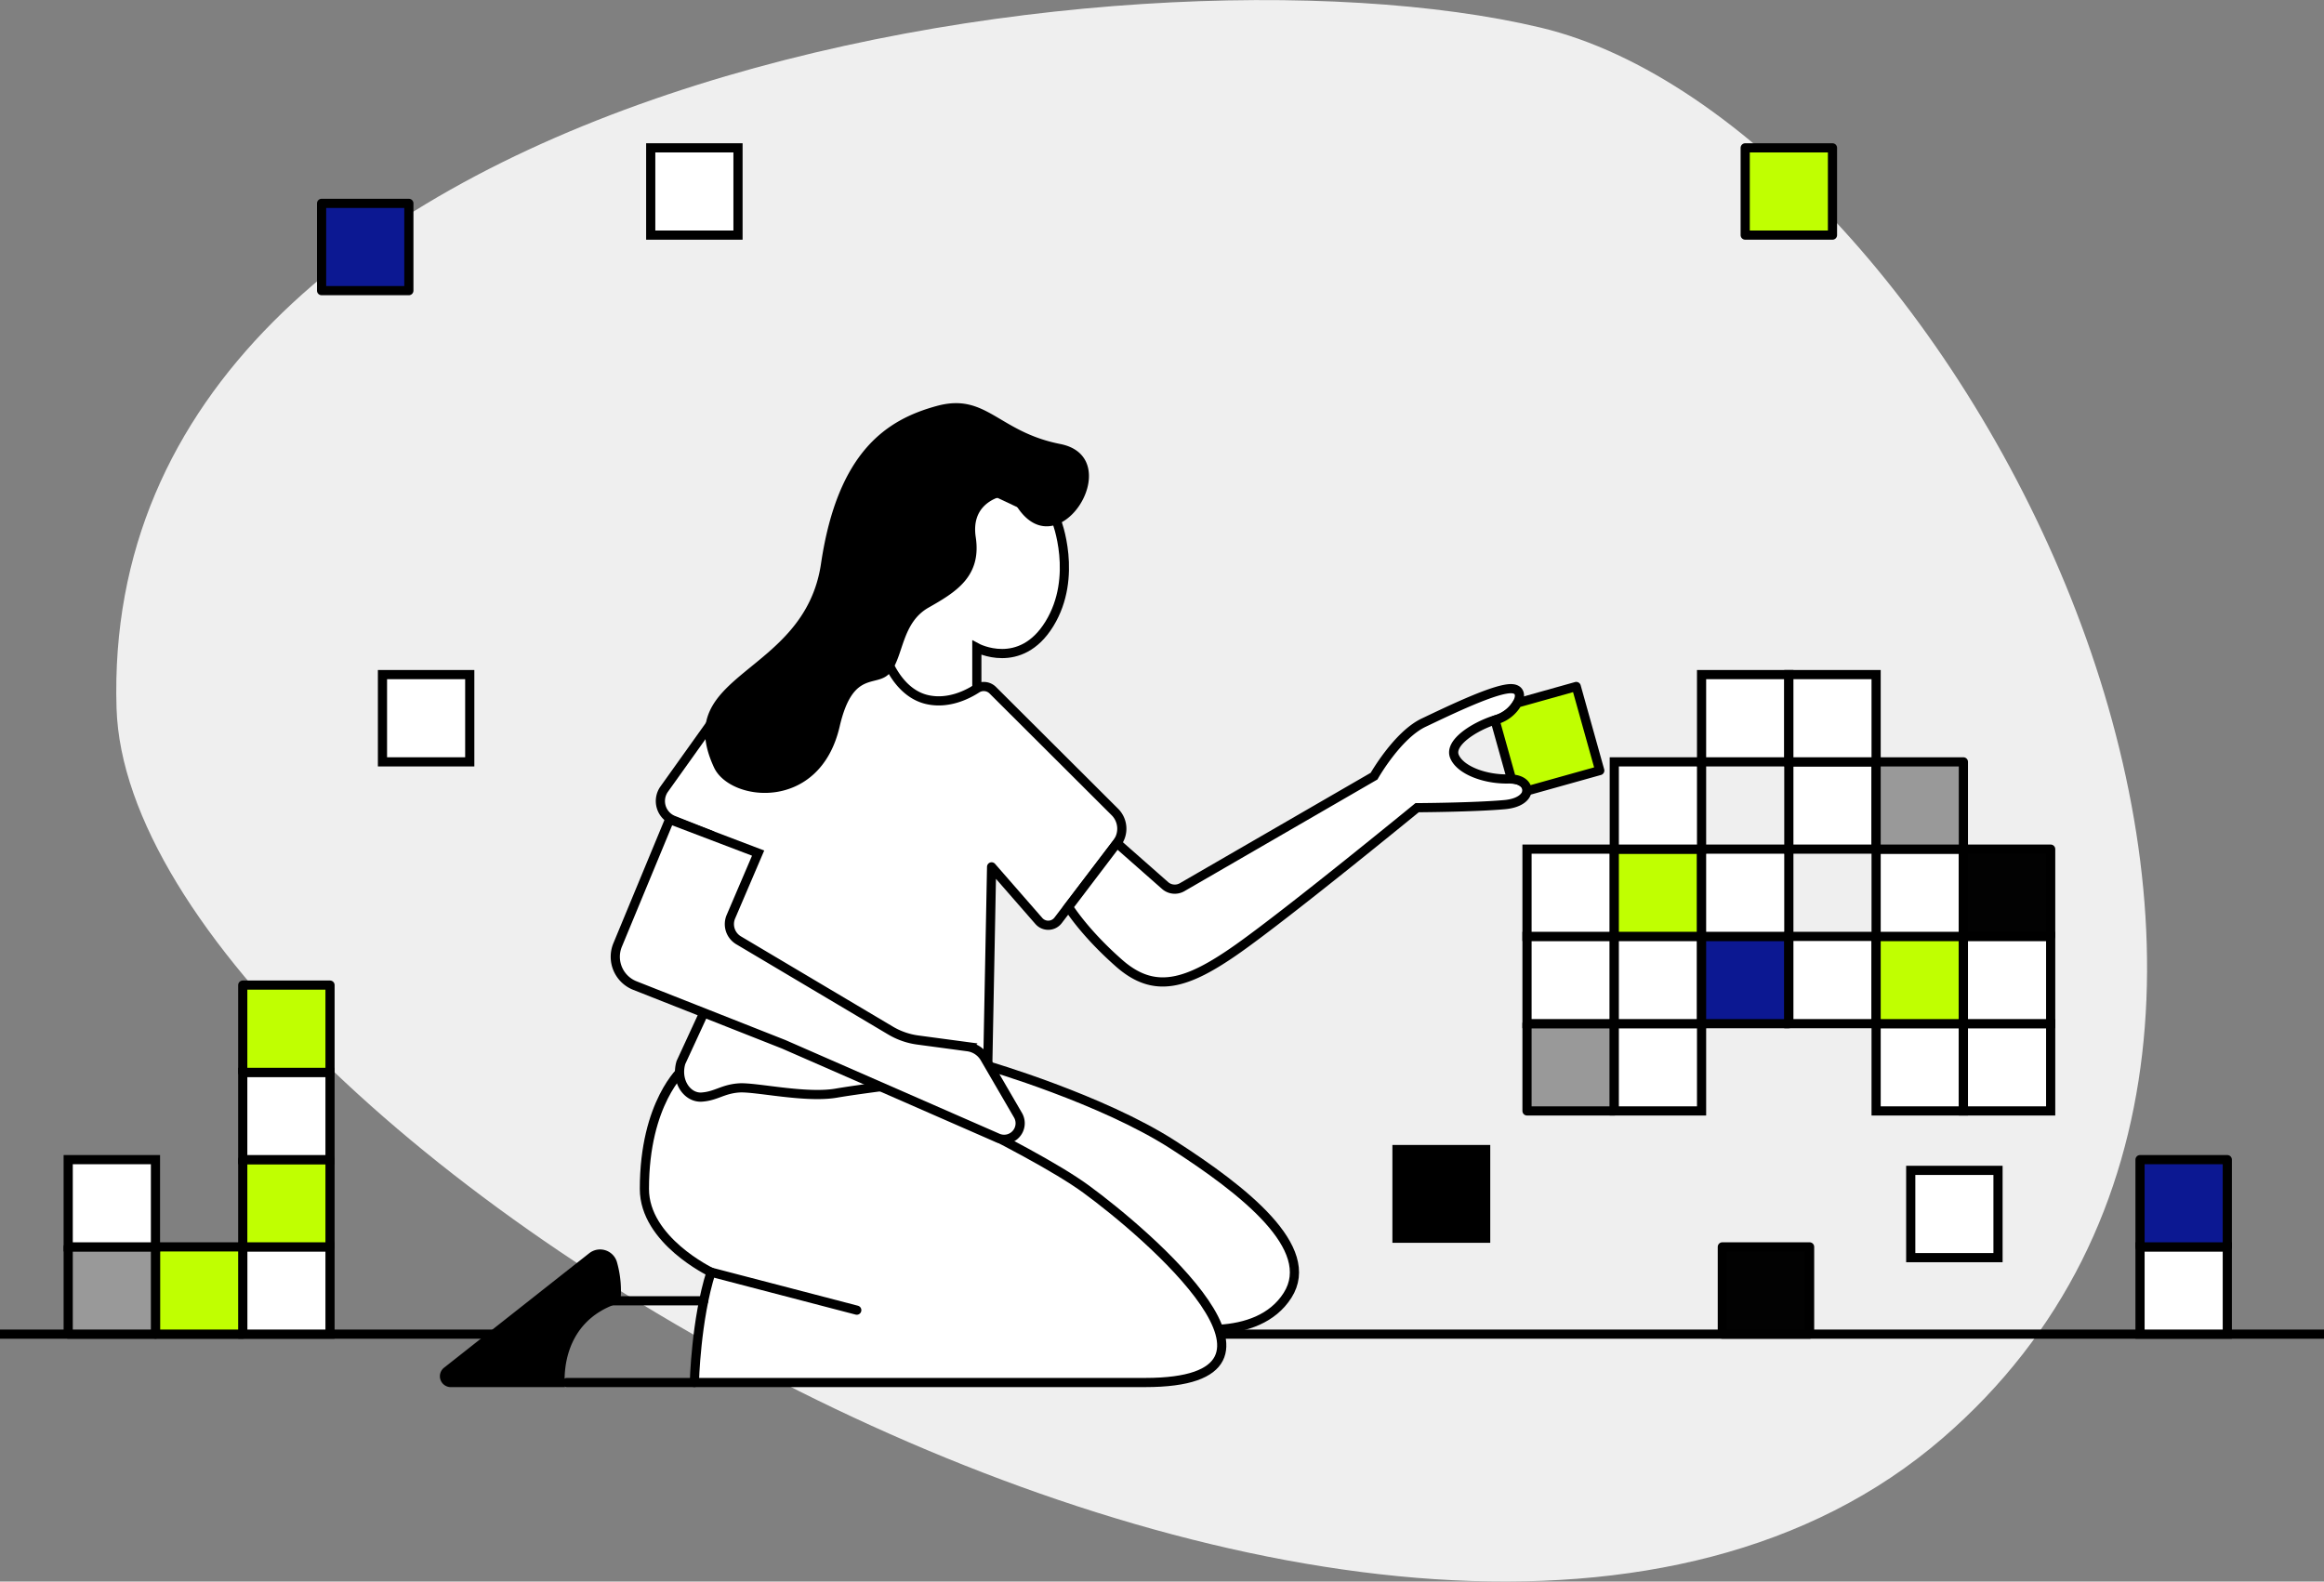
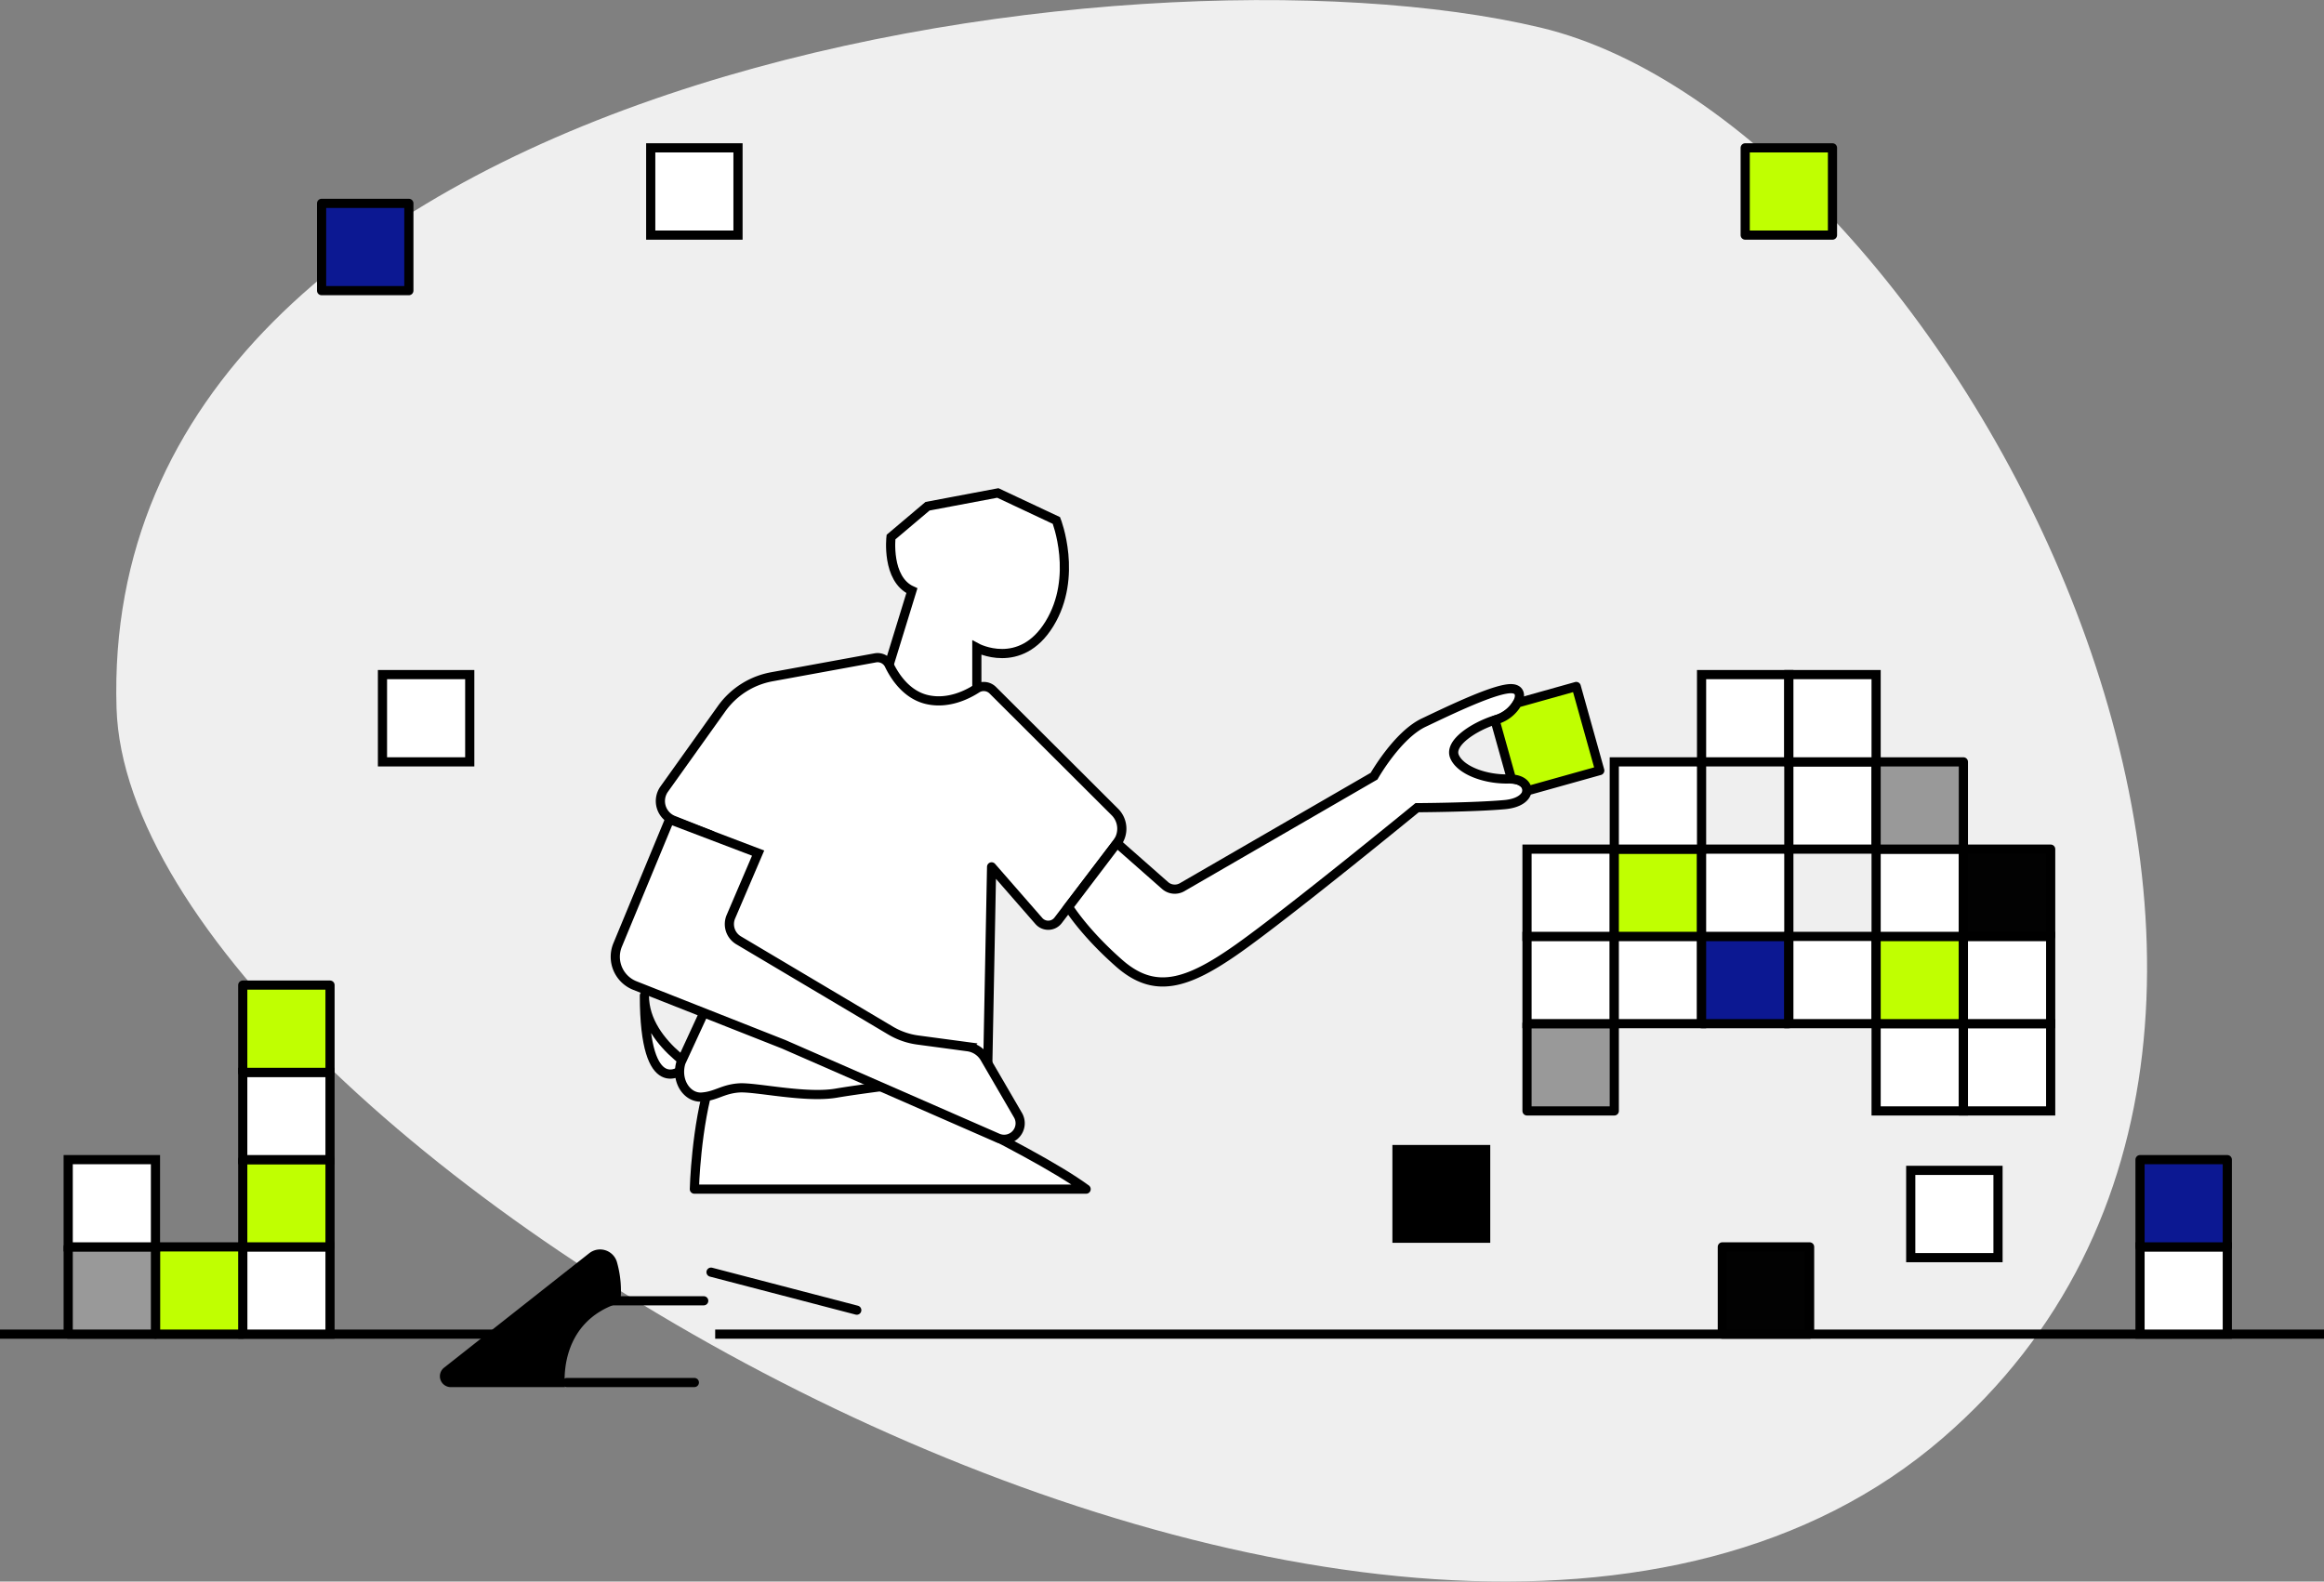
<svg xmlns="http://www.w3.org/2000/svg" viewBox="0 0 759.96 517.23">
  <rect x="0" y="0" width="759.96" height="517.23" fill="#808080" stroke="none" />
  <defs>
    <style> .cls-1 { fill: #efefef; } .cls-2 { fill: none; } .cls-2, .cls-3, .cls-4, .cls-5, .cls-6, .cls-7, .cls-8 { stroke: #000; stroke-width: 3px; } .cls-2, .cls-4 { stroke-miterlimit: 10; } .cls-3, .cls-4 { fill: #fff; } .cls-3, .cls-5, .cls-6, .cls-7, .cls-8 { stroke-linecap: round; stroke-linejoin: round; } .cls-5 { fill: #999; } .cls-6 { fill: #c0ff01; } .cls-7 { fill: #0c1892; } .cls-8 { fill: #020202; } </style>
  </defs>
  <g id="Layer_2" data-name="Layer 2">
    <g id="Layer_1-2" data-name="Layer 1">
      <path class="cls-1" d="M38.11,231.62C31.71,25.1,369.75-22.83,503.66,9,636.27,40.44,794.47,332.83,635.24,470.34,461.25,620.61,42.52,374,38.11,231.62Z" />
      <line class="cls-2" x1="233.87" y1="436.32" x2="759.96" y2="436.32" />
      <line class="cls-2" y1="436.32" x2="179.74" y2="436.32" />
-       <path class="cls-3" d="M282.13,357,323,348.56s37.28,10.85,60.51,25.79,47.36,33.83,37.53,49.27-34.72,11.49-45.7,8.17S282.13,357,282.13,357Z" />
-       <path class="cls-3" d="M223.32,349.67h56.85s56,25.33,75,39.23c19.91,14.55,76.85,63.24,19.32,63.24H227.06s.51-20.6,5.45-36.09c0,0-21.79-10.38-21.79-27.23C210.72,360.56,223.32,349.67,223.32,349.67Z" />
+       <path class="cls-3" d="M223.32,349.67h56.85s56,25.33,75,39.23H227.06s.51-20.6,5.45-36.09c0,0-21.79-10.38-21.79-27.23C210.72,360.56,223.32,349.67,223.32,349.67Z" />
      <line class="cls-3" x1="280.17" y1="428.48" x2="232.51" y2="416.05" />
      <path d="M184.75,453.64S182,432.33,202.84,426a34.31,34.31,0,0,0-1.15-13.42,5.74,5.74,0,0,0-9-2.73l-47.49,37.45a3.56,3.56,0,0,0,2.2,6.35Z" />
      <line class="cls-3" x1="195.57" y1="425.41" x2="230.12" y2="425.41" />
      <path class="cls-4" d="M319.43,225.14v-13.3s14.21,7.66,23.72-7.79,2.3-33.83,2.3-33.83l-19.15-9-23,4.34-11.94,10.09s-1.59,13.75,6.83,17.53l-7.47,24.28v10.27l17.81,6.13Z" />
      <path class="cls-3" d="M365.25,275.73,346,301a4.06,4.06,0,0,1-6.28.21l-15.46-17.71L323,348.56l-14.81,4.34s-24.7,2.87-34.72,4.6-26.39-2.06-31.75-1.71-7.53,2.68-12.25,3-8.6-5.2-6.81-11.29l9.87-21.39-4.6-16.34,4.6-36.63-12.32-4.88a6.75,6.75,0,0,1-3-10.2l18.76-26.29a25.88,25.88,0,0,1,16.44-10.44l33.81-6.18a4.2,4.2,0,0,1,4.55,2.33c1.8,3.74,5.73,9.87,12.58,11.35,6.67,1.45,12.78-1.52,16.11-3.67a4.19,4.19,0,0,1,5.2.59l39.94,39.83A7.74,7.74,0,0,1,365.25,275.73Z" />
      <path class="cls-4" d="M247.91,279,239,299.82a6.16,6.16,0,0,0,2.52,7.7l49.72,29.53a23.58,23.58,0,0,0,8.87,3.08l16.34,2.19A7.6,7.6,0,0,1,322,346l10.89,18.72a5.25,5.25,0,0,1-3.36,7.75h0a5.28,5.28,0,0,1-3.28-.31l-70-30.64-48.64-19.2a10.12,10.12,0,0,1-5.64-13.28l17-41.05Z" />
-       <path d="M328.68,162a2.18,2.18,0,0,1,2.41,1.13c13.44,26.44,38.77-13.35,15.63-17.92-20.36-4-24.15-16.88-40.41-12.44s-32.38,14.77-37.84,51.6S219,219.73,233.49,251c5.26,11.3,34.58,14.67,41.08-13.39,4.44-19.15,12.25-12.34,16.58-17.71s3.69-16.19,12.49-21.19,17.4-10.1,15.43-23.06C317.55,165.59,325.15,162.73,328.68,162Z" />
      <path class="cls-4" d="M499.33,258.61c-.14,2-2.43,4.11-7.33,4.54-10,.9-28.6,1-28.6,1s-41.49,34-58.46,46-27.47,15-39,4.85S349.4,296.6,349.4,296.6l15.85-20.87L381,289.61a4.8,4.8,0,0,0,5.56.54l62.77-36.32s7.6-13.4,16.21-17.49,24-11.55,29-11.1c2.55.22,2.86,2.34,1.66,4.61a11.75,11.75,0,0,1-6.89,5.47l-.45.14c-6.59,2.08-15.2,7.43-13.21,12s10.28,7.53,17.87,7.28h.74C497.66,254.86,499.49,256.68,499.33,258.61Z" />
      <rect class="cls-5" x="499.34" y="334.78" width="28.54" height="28.54" />
      <rect class="cls-4" x="499.34" y="306.24" width="28.54" height="28.54" />
      <rect class="cls-4" x="499.34" y="277.7" width="28.54" height="28.54" />
-       <rect class="cls-4" x="527.88" y="334.78" width="28.54" height="28.54" />
      <rect class="cls-4" x="527.88" y="306.24" width="28.54" height="28.54" />
      <rect class="cls-6" x="527.88" y="277.7" width="28.54" height="28.54" />
      <rect class="cls-7" x="556.42" y="306.24" width="28.54" height="28.54" />
      <rect class="cls-4" x="556.42" y="277.7" width="28.54" height="28.54" />
      <rect class="cls-4" x="584.96" y="306.24" width="28.54" height="28.54" />
      <rect class="cls-4" x="613.5" y="334.78" width="28.54" height="28.54" />
      <rect class="cls-4" x="624.82" y="382.76" width="28.54" height="28.54" />
      <rect class="cls-4" x="125.07" y="220.62" width="28.54" height="28.54" />
      <rect class="cls-4" x="212.79" y="48.35" width="28.54" height="28.54" />
      <rect class="cls-6" x="570.69" y="48.35" width="28.54" height="28.54" />
      <rect class="cls-7" x="105.16" y="66.51" width="28.54" height="28.54" />
      <path class="cls-6" d="M523.13,252l-23.8,6.66c.16-1.93-1.67-3.75-5.06-3.88l-5.4-19.27.45-.14a11.75,11.75,0,0,0,6.89-5.47l19.23-5.39Z" />
      <rect class="cls-8" x="563.21" y="407.78" width="28.54" height="28.54" />
      <rect class="cls-4" x="699.8" y="407.78" width="28.54" height="28.54" />
      <rect class="cls-7" x="699.8" y="379.25" width="28.54" height="28.54" />
      <rect class="cls-4" x="79.38" y="407.78" width="28.54" height="28.54" />
      <rect class="cls-6" x="79.38" y="379.25" width="28.54" height="28.54" />
      <rect class="cls-4" x="79.38" y="350.71" width="28.54" height="28.54" />
      <rect class="cls-6" x="79.38" y="322.17" width="28.54" height="28.54" />
      <rect class="cls-6" x="50.84" y="407.78" width="28.54" height="28.54" />
      <rect class="cls-5" x="22.3" y="407.78" width="28.54" height="28.54" />
      <rect class="cls-4" x="22.3" y="379.25" width="28.54" height="28.54" />
      <rect x="455.32" y="374.45" width="32" height="32" />
      <rect class="cls-6" x="613.5" y="306.24" width="28.54" height="28.54" />
      <rect class="cls-4" x="613.5" y="277.7" width="28.54" height="28.54" />
      <rect class="cls-4" x="527.88" y="249.16" width="28.54" height="28.54" />
      <rect class="cls-4" x="584.96" y="249.16" width="28.54" height="28.54" />
      <rect class="cls-4" x="556.42" y="220.62" width="28.54" height="28.54" />
      <rect class="cls-4" x="584.96" y="220.62" width="28.54" height="28.54" />
      <rect class="cls-5" x="613.5" y="249.16" width="28.54" height="28.54" />
      <rect class="cls-4" x="642.04" y="334.78" width="28.54" height="28.54" />
      <rect class="cls-4" x="642.04" y="306.24" width="28.54" height="28.54" />
      <rect class="cls-8" x="642.04" y="277.7" width="28.54" height="28.54" />
      <line class="cls-3" x1="227.06" y1="452.14" x2="185.36" y2="452.14" />
    </g>
  </g>
</svg>